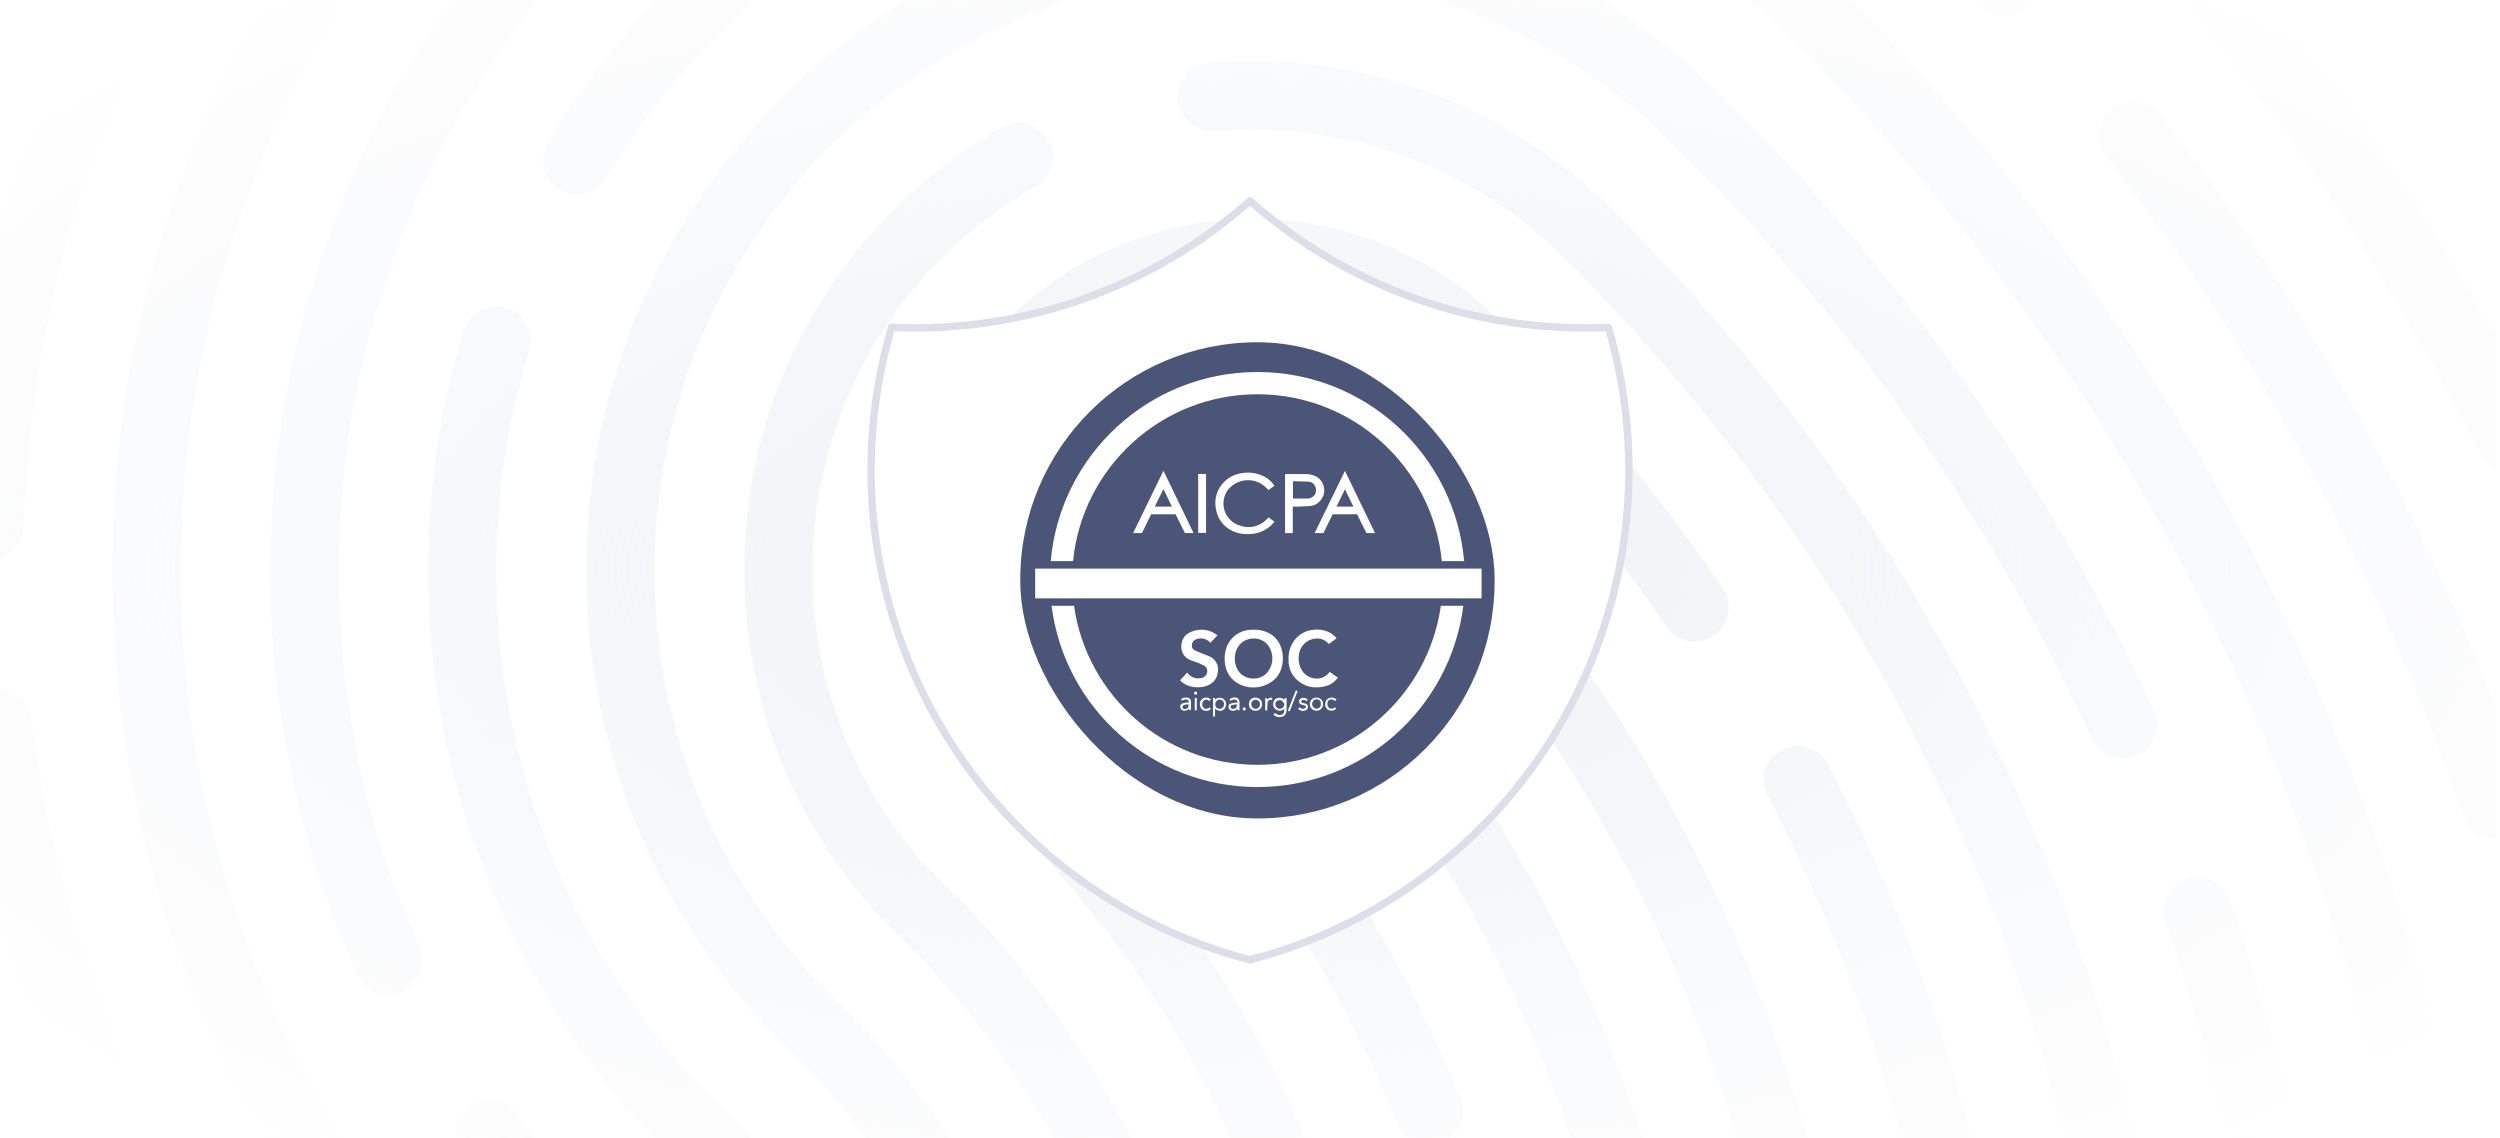
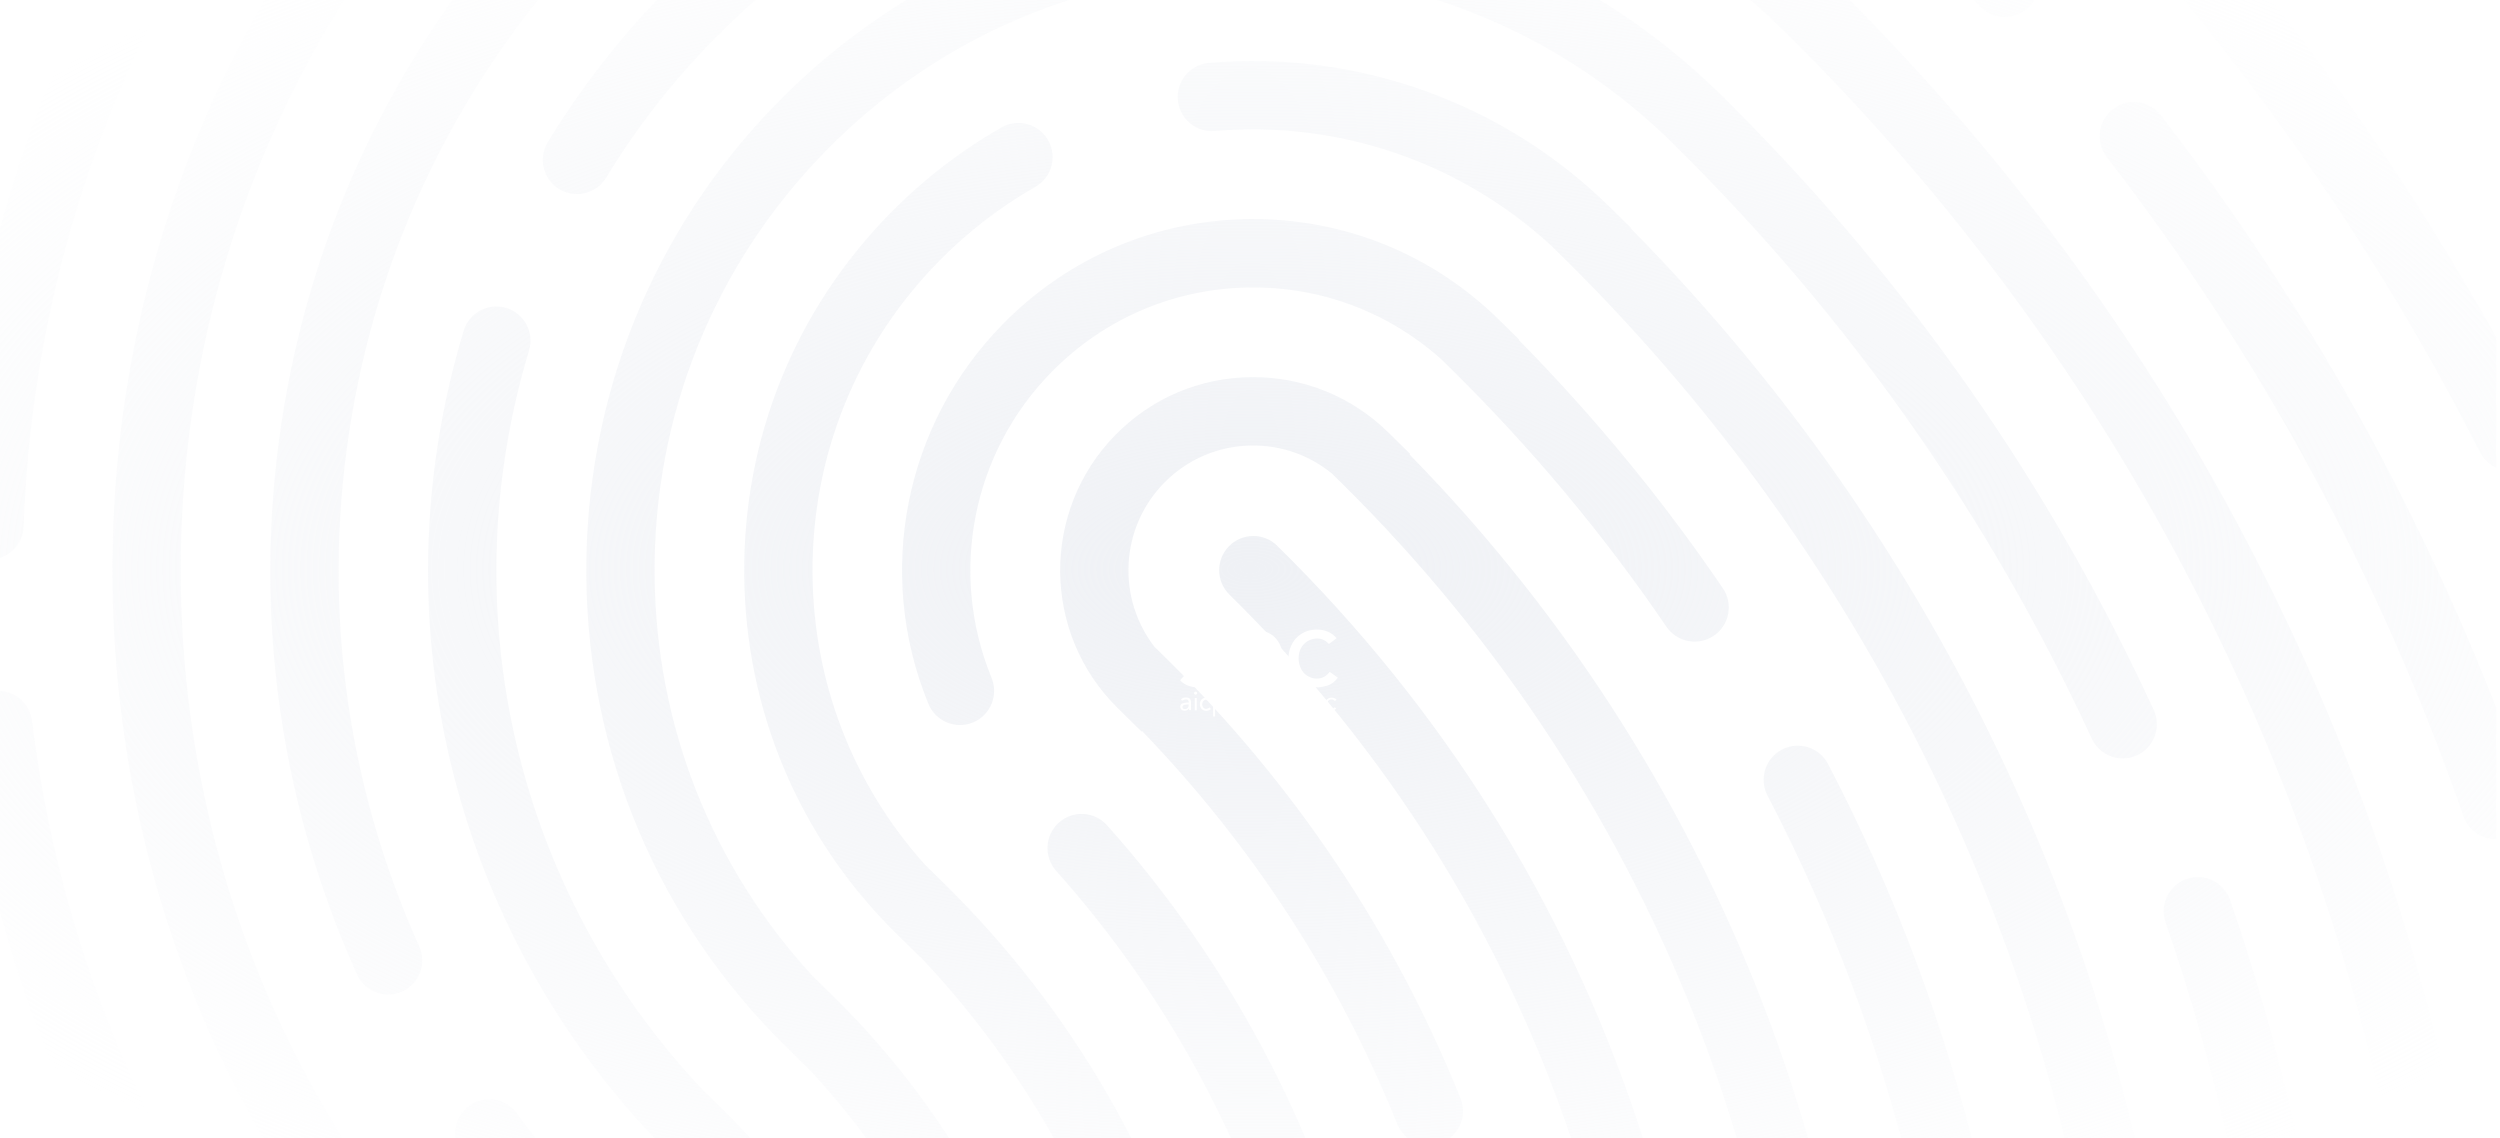
<svg xmlns="http://www.w3.org/2000/svg" width="336" height="153" viewBox="0 0 336 153" fill="none">
  <g clip-path="url(#clip0_3830_56111)">
    <path d="M-5.997 70.441C-4.456 26.719 13.282 -14.559 43.948 -45.785C71.157 -73.494 105.805 -90.974 144.15 -96.336C146.661 -96.687 148.978 -94.934 149.329 -92.422C149.68 -89.909 147.929 -87.59 145.419 -87.236C109.097 -82.156 76.269 -65.597 50.492 -39.344C21.439 -9.761 4.636 29.344 3.175 70.766C3.121 72.292 2.33 73.616 1.16 74.41C0.383 74.936 -0.563 75.23 -1.572 75.195C-4.105 75.106 -6.086 72.98 -5.997 70.444V70.441ZM290.819 -47.989C290.58 -48.225 290.321 -48.424 290.051 -48.596C258.08 -79.707 215.979 -97.248 171.377 -97.999C168.844 -98.043 166.754 -96.022 166.71 -93.484C166.667 -90.948 168.689 -88.859 171.222 -88.813C213.786 -88.096 253.951 -71.249 284.318 -41.37C284.528 -41.166 284.752 -40.987 284.985 -40.829C293.375 -32.492 300.88 -23.273 307.283 -13.402C308.663 -11.275 311.507 -10.671 313.632 -12.052C313.658 -12.07 313.681 -12.084 313.707 -12.101C315.771 -13.5 316.346 -16.303 314.98 -18.407C308.057 -29.075 299.928 -39.027 290.816 -47.989H290.819ZM57.853 199.595C56.024 197.943 54.253 196.274 52.582 194.633C52.378 194.432 52.157 194.256 51.927 194.101C38.628 180.885 27.768 165.718 19.654 149C11.692 132.599 6.528 115.064 4.305 96.884C3.998 94.365 1.709 92.576 -0.807 92.883C-3.323 93.191 -5.112 95.482 -4.804 98C-2.458 117.191 2.994 135.702 11.399 153.015C20.094 170.93 31.765 187.159 46.087 201.247C46.311 201.468 46.556 201.653 46.809 201.819C48.379 203.348 50.015 204.887 51.702 206.416C53.301 207.86 55.639 207.97 57.347 206.813C57.649 206.608 57.928 206.367 58.183 206.085C59.883 204.202 59.733 201.299 57.853 199.598V199.595ZM171.665 73.356C169.859 71.578 166.952 71.601 165.175 73.414C163.398 75.224 163.424 78.131 165.232 79.91C186.381 100.709 201.873 125.413 211.275 153.335C220.244 179.967 223.116 208.827 219.582 236.795C219.263 239.313 221.046 241.61 223.559 241.929C224.709 242.076 225.816 241.78 226.704 241.178C227.76 240.465 228.513 239.313 228.686 237.949C232.392 208.614 229.379 178.338 219.97 150.402C210.102 121.099 193.851 95.18 171.665 73.359V73.356ZM199.173 170.905C196.703 171.466 195.153 173.926 195.714 176.401C200.671 198.277 201.171 220.566 197.206 242.652C196.758 245.15 198.417 247.536 200.91 247.985C202.138 248.206 203.337 247.915 204.294 247.268C205.283 246.597 206.011 245.547 206.238 244.278C210.424 220.972 209.895 197.451 204.665 174.37C204.104 171.895 201.646 170.346 199.173 170.905ZM189.449 61.088L189.518 60.999L186.605 58.135C181.662 53.274 175.124 50.629 168.191 50.69C161.262 50.75 154.769 53.507 149.916 58.455C139.889 68.665 140.03 85.139 150.232 95.177L153.444 98.337L153.513 98.271C168.312 113.622 179.831 131.359 187.784 151.05C188.733 153.401 191.41 154.538 193.759 153.588C196.108 152.638 197.244 149.962 196.295 147.608C187.309 125.358 174.017 105.477 156.779 88.518L155.149 86.915C150.105 80.385 150.525 70.939 156.463 64.892C159.6 61.698 163.792 59.914 168.272 59.876C172.228 59.842 175.989 61.171 179.014 63.649L180.13 64.746C223.49 107.394 245.978 166.717 241.826 227.508C241.653 230.038 243.563 232.231 246.09 232.403C247.151 232.475 248.155 232.182 248.974 231.626C250.104 230.861 250.883 229.6 250.981 228.135C255.222 166.029 232.832 105.388 189.449 61.091V61.088ZM148.794 110.922C147.103 109.032 144.205 108.868 142.313 110.56C140.424 112.252 140.263 115.156 141.951 117.047C172.993 151.789 185.34 199.759 174.977 245.366C174.416 247.838 175.963 250.301 178.433 250.863C179.724 251.156 181.01 250.874 182.025 250.186C182.956 249.556 183.658 248.583 183.925 247.4C194.946 198.895 181.812 147.875 148.788 110.919L148.794 110.922ZM201.479 42.988C192.494 34.147 180.607 29.338 168.01 29.445C155.41 29.551 143.607 34.568 134.78 43.561C121.527 57.059 117.6 77.089 124.776 94.596C125.737 96.941 128.419 98.064 130.763 97.103C133.109 96.141 134.228 93.456 133.267 91.111C127.488 77.009 130.651 60.872 141.327 50.002C148.438 42.758 157.944 38.72 168.091 38.634C177.634 38.553 186.671 41.975 193.733 48.307L195.024 49.579C205.809 60.196 215.548 71.851 223.964 84.227C225.388 86.319 228.237 86.863 230.33 85.447C230.333 85.447 230.339 85.441 230.342 85.438C232.438 84.011 232.978 81.153 231.552 79.058C223.496 67.212 214.277 56 204.119 45.685L204.159 45.625L201.485 42.991L201.479 42.988ZM239.5 100.737C237.257 101.909 236.383 104.686 237.559 106.936C254.748 139.854 263.736 177.009 263.552 214.385C263.54 216.923 265.585 218.989 268.118 219.001C269.078 219.007 269.97 218.716 270.709 218.215C271.922 217.395 272.721 216.008 272.727 214.431C272.917 175.564 263.569 136.925 245.69 102.686C244.517 100.438 241.745 99.566 239.5 100.743V100.737ZM126.996 118.848L124.296 116.192C114.661 105.449 109.327 91.732 109.204 77.17C109.068 61.338 115.098 46.402 126.188 35.109C130.05 31.177 134.409 27.813 139.153 25.111C141.359 23.853 142.123 21.053 140.87 18.848C139.616 16.644 136.815 15.872 134.61 17.127C129.13 20.25 124.092 24.135 119.638 28.671C106.831 41.714 99.864 58.964 100.023 77.25C100.181 95.537 107.444 112.666 120.475 125.482L123.652 128.607L123.678 128.581C137.874 143.587 148.078 161.911 153.3 181.841C158.737 202.588 158.677 224.503 153.13 245.219C152.475 247.668 153.927 250.186 156.374 250.845C157.713 251.205 159.071 250.932 160.137 250.212C161.02 249.614 161.699 248.71 161.995 247.599C167.955 225.347 168.019 201.799 162.179 179.51C156.161 156.549 143.995 135.572 126.993 118.848H126.996ZM219.157 30.674L219.197 30.622L216.362 27.833C202.08 13.789 182.439 6.726 162.478 8.456C159.953 8.675 158.084 10.902 158.303 13.426C158.521 15.953 160.744 17.826 163.272 17.608C179.882 16.169 196.237 21.761 208.463 32.993L209.91 34.415C253.888 77.673 280.295 135.396 284.269 196.95C284.433 199.483 286.615 201.399 289.145 201.238C289.988 201.183 290.764 200.904 291.417 200.461C292.722 199.578 293.536 198.044 293.427 196.357C289.393 133.868 263.06 75.193 219.16 30.677L219.157 30.674ZM136.974 184.888C134.504 185.453 132.957 187.916 133.52 190.388C137.434 207.544 136.853 225.519 131.841 242.373C131.117 244.804 132.5 247.36 134.929 248.085C136.301 248.494 137.713 248.229 138.814 247.484C139.662 246.911 140.323 246.051 140.637 244.992C146.1 226.627 146.735 207.037 142.468 188.342C141.905 185.87 139.444 184.322 136.974 184.886V184.888ZM289.462 95.416C275.551 65.215 256.493 37.915 232.792 14.238V14.215L231.239 12.684C214.165 -4.112 191.582 -13.249 167.645 -13.042C143.708 -12.835 121.286 -3.309 104.508 13.78C87.725 30.869 78.596 53.479 78.802 77.438C79.01 101.396 88.527 123.841 105.604 140.637L108.867 143.846C114.934 150.368 120.09 157.603 124.224 165.399C125.412 167.638 128.189 168.493 130.429 167.301C132.666 166.113 133.52 163.33 132.33 161.091C127.045 151.127 120.242 142.016 112.105 134.009L109.149 131.1C95.638 116.399 88.153 97.474 87.978 77.357C87.791 55.85 95.986 35.558 111.052 20.218C126.111 4.879 146.238 -3.669 167.723 -3.856C188.79 -4.037 208.69 3.843 223.904 18.362L224.804 19.245C248.431 42.496 267.382 69.417 281.129 99.261C282.19 101.563 284.916 102.571 287.216 101.509C287.449 101.402 287.668 101.278 287.872 101.137C289.7 99.9 290.416 97.485 289.462 95.413V95.416ZM293.887 118.129C291.492 118.963 290.224 121.577 291.052 123.974C296.719 140.341 300.837 157.37 303.292 174.583C303.649 177.095 305.972 178.839 308.482 178.482C309.195 178.381 309.845 178.12 310.406 177.743C311.815 176.79 312.634 175.086 312.378 173.288C309.842 155.493 305.587 137.889 299.727 120.966C298.896 118.569 296.282 117.3 293.887 118.129ZM244.747 -3.816H244.724C233.531 -14.458 220.54 -22.494 206.085 -27.714C203.702 -28.575 201.071 -27.34 200.211 -24.951C199.351 -22.565 200.588 -19.932 202.971 -19.072C216.779 -14.084 229.134 -6.294 239.687 4.087L240.535 4.916C279.726 43.774 307.042 92.584 319.558 146.154C320.136 148.623 322.603 150.16 325.07 149.582C325.634 149.449 326.145 149.219 326.597 148.914C328.126 147.878 328.937 145.97 328.495 144.062C315.492 88.414 287.009 37.748 246.127 -2.463L244.75 -3.81L244.747 -3.816ZM89.361 -1.11C83.34 5.02 78.043 11.823 73.621 19.11C72.304 21.277 72.994 24.103 75.159 25.421C77.325 26.739 80.148 26.049 81.465 23.882C85.522 17.199 90.379 10.957 95.905 5.33C117.378 -16.533 147.201 -27.47 177.732 -24.681C178.83 -24.58 179.871 -24.876 180.719 -25.449C181.82 -26.195 182.588 -27.409 182.717 -28.837C182.947 -31.363 181.09 -33.597 178.565 -33.83C145.283 -36.872 112.766 -24.945 89.361 -1.11ZM97.208 149.182L94.283 146.307C69.4 119.801 60.51 82.18 71.102 47.115C71.836 44.686 70.464 42.125 68.037 41.388C65.613 40.654 63.051 42.027 62.315 44.456C50.337 84.114 61.217 126.774 90.715 155.79L93.326 158.357C112.924 179.443 119.802 209.239 111.254 237.011C110.506 239.434 111.866 242.007 114.287 242.752C115.67 243.178 117.102 242.919 118.212 242.165C119.046 241.598 119.701 240.755 120.023 239.716C129.949 207.477 121.205 172.784 97.205 149.179L97.208 149.182ZM82.322 164.343L79.424 161.491C75.861 157.749 72.514 153.764 69.44 149.602C67.934 147.562 65.064 147.138 63.023 148.641C60.984 150.149 60.556 153.024 62.062 155.064C66.231 160.708 70.87 166.052 75.847 170.945L77.828 172.89C91.782 187.968 96.989 209.305 91.417 229.255C90.735 231.698 92.159 234.234 94.6 234.916C95.951 235.293 97.331 235.025 98.409 234.294C99.278 233.707 99.951 232.818 100.255 231.73C106.981 207.659 100.109 181.841 82.325 164.346L82.322 164.343ZM254.564 -11.068L256.18 -9.5C259.521 -6.167 262.839 -2.708 266.065 0.812C267.624 2.51 270.162 2.766 272.014 1.511C272.201 1.385 272.379 1.244 272.549 1.088C274.415 -0.627 274.539 -3.534 272.825 -5.401C268.978 -9.595 265.007 -13.707 261.019 -17.63L258.592 -19.984L258.555 -19.964C233.703 -43.221 201.424 -55.826 167.28 -55.529C132.005 -55.224 98.959 -41.186 74.225 -16.001C55.202 3.371 42.752 27.715 38.223 54.397C33.795 80.468 37.168 106.945 47.976 130.964C49.017 133.278 51.734 134.309 54.043 133.267C56.358 132.225 57.384 129.505 56.343 127.194C46.288 104.844 43.151 80.203 47.272 55.936C51.487 31.114 63.072 8.467 80.772 -9.56C103.786 -32.995 134.535 -46.058 167.36 -46.343C200.185 -46.628 231.156 -34.1 254.567 -11.068H254.564ZM283.978 14.666C281.974 16.218 281.603 19.102 283.153 21.11C303.853 47.913 319.981 77.719 331.085 109.705C331.916 112.102 334.533 113.369 336.925 112.537C337.313 112.402 337.67 112.22 337.995 112.002C339.674 110.865 340.45 108.698 339.754 106.692C328.325 73.768 311.726 43.083 290.416 15.495C288.867 13.489 285.983 13.113 283.978 14.672V14.666ZM67.433 179.504L65.55 177.694C39.255 150.897 24.625 115.567 24.3 77.909C23.967 39.38 38.645 3.028 65.631 -24.453C76.968 -36 89.985 -45.465 104.321 -52.585C106.59 -53.711 107.519 -56.471 106.391 -58.741C105.264 -61.015 102.51 -61.941 100.241 -60.813C84.987 -53.236 71.137 -43.169 59.083 -30.891C30.379 -1.66 14.766 37.008 15.122 77.99C15.476 118.975 31.756 157.367 60.961 186.094L62.117 187.205C70.038 195.692 73.69 207.466 71.913 219.03C71.528 221.536 73.247 223.882 75.752 224.267C76.942 224.452 78.095 224.158 79.021 223.531C80.042 222.84 80.784 221.741 80.985 220.425C83.291 205.42 78.222 190.121 67.43 179.504H67.433ZM272.744 -35.847L272.698 -35.804C233.232 -72.469 177.134 -85.803 125.202 -70.587C122.772 -69.873 121.375 -67.323 122.088 -64.888C122.801 -62.454 125.349 -61.058 127.781 -61.772C177.933 -76.466 232.214 -62.845 269.441 -26.22L271.606 -24.131C296.621 0.91 317.376 29.465 333.322 60.788C334.472 63.048 337.236 63.949 339.496 62.797C339.668 62.708 339.832 62.61 339.99 62.507C341.879 61.226 342.564 58.708 341.503 56.621C324.656 23.525 302.588 -6.558 275.907 -32.797L272.75 -35.844L272.744 -35.847Z" fill="url(#paint0_radial_3830_56111)" />
    <g filter="url(#filter0_d_3830_56111)">
-       <path d="M167.999 26C181.235 37.711 198.511 43.808 216.166 43C218.736 51.744 219.523 60.915 218.478 69.969C217.434 79.022 214.581 87.774 210.088 95.703C205.594 103.632 199.553 110.577 192.323 116.125C185.093 121.674 176.821 125.712 167.999 128C159.177 125.712 150.905 121.674 143.675 116.125C136.445 110.577 130.404 103.632 125.91 95.703C121.417 87.774 118.564 79.022 117.52 69.969C116.476 60.915 117.262 51.744 119.832 43C137.487 43.808 154.763 37.711 167.999 26Z" fill="white" stroke="#DCDFEA" stroke-linecap="round" stroke-linejoin="round" />
-     </g>
-     <rect x="137.125" y="46" width="63.749" height="64" rx="31.875" fill="#4A5578" />
-     <path d="M170.441 69.574C169.996 70.129 169.404 70.508 168.712 70.71C168.046 70.912 167.33 70.886 166.663 70.634C166.169 70.508 165.725 70.255 165.355 69.877C164.984 69.523 164.713 69.069 164.565 68.59C164.416 68.11 164.392 67.58 164.491 67.075C164.589 66.57 164.811 66.091 165.132 65.712C165.725 65.056 166.54 64.627 167.428 64.551C168.317 64.476 169.181 64.728 169.873 65.283C170.095 65.46 170.292 65.662 170.49 65.864C170.737 65.687 170.984 65.485 171.28 65.283C170.959 64.804 170.539 64.4 170.045 64.122C169.132 63.617 168.095 63.416 167.058 63.567C166.515 63.617 165.972 63.794 165.478 64.047C164.984 64.324 164.565 64.677 164.219 65.107C163.873 65.536 163.626 66.015 163.478 66.545C163.33 67.075 163.305 67.63 163.38 68.16C163.454 68.842 163.7 69.523 164.095 70.079C164.491 70.634 165.034 71.088 165.651 71.366C166.392 71.719 167.231 71.845 168.046 71.77C169.033 71.744 169.996 71.341 170.761 70.684C170.959 70.508 171.107 70.306 171.305 70.129L170.465 69.523C170.465 69.523 170.465 69.549 170.441 69.574ZM176.687 71.644H177.872L179.106 69.12H182.39L183.649 71.644H184.809C183.451 68.842 182.118 66.066 180.76 63.289C179.403 66.066 178.045 68.842 176.687 71.644ZM179.625 68.085C179.995 67.302 180.39 66.545 180.76 65.763C181.155 66.545 181.526 67.328 181.896 68.085H179.625ZM152.294 71.644H153.479C153.899 70.811 154.319 69.953 154.714 69.12H157.997C158.417 69.953 158.837 70.811 159.257 71.644H160.417L156.368 63.264C155.01 66.066 153.652 68.842 152.294 71.644ZM155.208 68.085C155.578 67.302 155.973 66.545 156.368 65.738C156.763 66.545 157.133 67.302 157.504 68.085H155.208ZM177.65 67.025C177.822 66.747 177.946 66.419 177.971 66.091C177.995 65.763 177.946 65.409 177.822 65.107C177.699 64.804 177.501 64.526 177.255 64.299C177.008 64.072 176.711 63.92 176.39 63.845C176.02 63.744 175.625 63.693 175.23 63.718C174.44 63.693 173.65 63.718 172.835 63.718C172.786 63.718 172.737 63.718 172.712 63.718V71.644H173.749V68.085C174.02 68.085 174.267 68.085 174.514 68.085C175.008 68.06 175.526 68.06 176.02 68.009C176.341 67.984 176.662 67.883 176.958 67.731C177.23 67.529 177.477 67.302 177.65 67.025ZM176.81 66.268C176.736 66.495 176.588 66.671 176.39 66.798C176.193 66.924 175.971 66.999 175.749 66.999C175.107 67.025 174.44 66.999 173.773 66.999V64.677C174.465 64.703 175.131 64.703 175.798 64.728C175.971 64.728 176.144 64.778 176.292 64.854C176.44 64.93 176.588 65.056 176.687 65.208C176.786 65.359 176.835 65.536 176.86 65.712C176.884 65.914 176.86 66.116 176.81 66.268ZM161.034 71.618H162.096V63.693H161.034V71.618Z" fill="white" />
+       </g>
    <path d="M166.834 92.076C167.369 92.295 167.953 92.417 168.537 92.393C169.122 92.393 169.706 92.246 170.241 92.003C170.728 91.808 171.166 91.466 171.531 91.076C171.872 90.662 172.14 90.174 172.261 89.662C172.48 88.833 172.48 87.979 172.213 87.15C172.091 86.711 171.872 86.297 171.58 85.931C171.288 85.565 170.923 85.273 170.509 85.078C169.9 84.761 169.219 84.614 168.537 84.639C168.391 84.639 168.245 84.639 168.099 84.639C168.002 84.639 167.929 84.663 167.832 84.663C167.272 84.712 166.712 84.931 166.225 85.248C165.739 85.565 165.349 86.004 165.081 86.492C164.692 87.199 164.546 88.004 164.595 88.784C164.692 90.32 165.398 91.466 166.834 92.076ZM167.491 86.004C167.978 85.809 168.537 85.76 169.049 85.858C169.56 85.98 170.046 86.248 170.387 86.663C170.825 87.248 171.044 87.955 170.996 88.686C170.947 89.418 170.631 90.101 170.095 90.613C168.951 91.637 166.542 91.417 166.031 89.223C165.982 89.003 165.958 88.784 165.958 88.686C165.909 87.443 166.493 86.419 167.491 86.004ZM161.09 91.174C160.798 91.174 160.481 91.125 160.214 90.978C159.946 90.832 159.727 90.637 159.557 90.393C159.24 90.735 158.924 91.076 158.607 91.417C158.851 91.71 159.167 91.93 159.508 92.076C160.189 92.368 160.919 92.442 161.65 92.32C162.842 92.125 163.621 91.344 163.694 90.198C163.743 89.808 163.67 89.394 163.475 89.052C163.28 88.711 162.988 88.418 162.623 88.248C162.307 88.101 161.966 87.979 161.65 87.857C161.285 87.736 160.919 87.565 160.554 87.394C160.384 87.297 160.262 87.15 160.214 86.98C160.165 86.809 160.165 86.614 160.238 86.443C160.287 86.321 160.36 86.199 160.457 86.102C160.554 86.004 160.676 85.955 160.798 85.907C161.114 85.785 161.479 85.76 161.82 85.858C162.161 85.955 162.453 86.126 162.672 86.394C162.988 86.053 163.305 85.736 163.621 85.395C163.548 85.321 163.499 85.273 163.426 85.248C162.842 84.834 162.136 84.614 161.431 84.639C160.822 84.639 160.214 84.809 159.678 85.126C158.486 85.858 158.364 87.979 159.873 88.662C160.238 88.833 160.627 88.93 160.993 89.077C161.309 89.198 161.625 89.345 161.917 89.516C162.015 89.589 162.112 89.686 162.161 89.808C162.234 89.93 162.258 90.052 162.258 90.174C162.258 90.296 162.234 90.442 162.185 90.564C162.136 90.686 162.039 90.784 161.942 90.881C161.771 91.076 161.431 91.174 161.09 91.174ZM174.16 91.222C175.377 92.417 176.813 92.637 178.395 92.149C178.979 91.954 179.465 91.564 179.806 91.076L178.711 90.296C178.662 90.344 178.638 90.369 178.614 90.418C177.543 91.71 175.839 91.222 175.133 90.32C174.89 90.003 174.719 89.637 174.622 89.223C174.525 88.833 174.5 88.418 174.573 88.004C174.646 87.394 174.939 86.833 175.401 86.419C176.131 85.76 177.591 85.443 178.541 86.492C178.565 86.516 178.589 86.541 178.614 86.541L179.636 85.785C179.368 85.443 179.027 85.175 178.638 84.98C177.932 84.639 177.129 84.541 176.374 84.663C175.888 84.712 175.425 84.882 175.012 85.126C174.598 85.37 174.233 85.687 173.941 86.077C173.381 86.858 173.113 87.809 173.186 88.76C173.162 89.686 173.527 90.564 174.16 91.222ZM171.409 93.953C171.239 94.1 171.142 94.319 171.117 94.539C171.093 94.758 171.142 94.978 171.288 95.173C171.361 95.27 171.458 95.343 171.58 95.416C171.701 95.465 171.823 95.514 171.945 95.514C172.067 95.538 172.188 95.514 172.31 95.465C172.432 95.416 172.529 95.343 172.602 95.246C172.626 95.685 172.553 95.928 172.31 96.026C172.14 96.099 171.969 96.124 171.799 96.075C171.628 96.026 171.458 95.928 171.361 95.807C171.288 95.88 171.215 95.953 171.166 96.05C171.312 96.197 171.482 96.294 171.677 96.343C171.872 96.392 172.067 96.392 172.261 96.343C172.407 96.319 172.553 96.246 172.651 96.148C172.772 96.05 172.845 95.904 172.87 95.758C172.894 95.636 172.918 95.514 172.918 95.392C172.918 94.904 172.918 94.441 172.918 93.953C172.918 93.905 172.918 93.856 172.918 93.832H172.651C172.651 93.905 172.651 93.978 172.626 94.075C172.48 93.905 172.286 93.807 172.042 93.783C171.799 93.758 171.58 93.832 171.409 93.953ZM172.602 94.636C172.602 94.709 172.602 94.807 172.553 94.88C172.529 94.953 172.48 95.026 172.432 95.075C172.383 95.124 172.31 95.173 172.237 95.221C172.164 95.246 172.091 95.27 171.994 95.27C171.848 95.27 171.701 95.197 171.58 95.099C171.482 94.978 171.409 94.831 171.409 94.685C171.409 94.612 171.409 94.539 171.434 94.465C171.458 94.392 171.507 94.319 171.555 94.27C171.604 94.222 171.677 94.173 171.75 94.148C171.823 94.124 171.896 94.1 171.969 94.1C172.042 94.1 172.115 94.124 172.188 94.148C172.261 94.173 172.334 94.222 172.383 94.27C172.432 94.319 172.48 94.392 172.505 94.465C172.578 94.465 172.602 94.539 172.602 94.636ZM163.305 93.807H163.037V96.294H163.305V95.246C163.743 95.612 164.181 95.636 164.522 95.319C164.668 95.173 164.765 94.953 164.789 94.734C164.814 94.514 164.741 94.295 164.619 94.124C164.497 93.953 164.327 93.856 164.132 93.807C163.986 93.758 163.84 93.783 163.694 93.807C163.548 93.832 163.426 93.929 163.305 94.051C163.305 93.953 163.305 93.88 163.305 93.807ZM163.913 94.026C163.986 94.026 164.084 94.051 164.157 94.075C164.23 94.1 164.303 94.148 164.351 94.222C164.4 94.27 164.449 94.344 164.473 94.417C164.497 94.49 164.522 94.563 164.497 94.66C164.497 94.734 164.497 94.807 164.473 94.88C164.449 94.953 164.4 95.026 164.351 95.075C164.303 95.124 164.23 95.173 164.157 95.221C164.084 95.246 164.01 95.27 163.937 95.27C163.864 95.27 163.767 95.246 163.694 95.221C163.621 95.197 163.548 95.148 163.499 95.099C163.451 95.051 163.402 94.978 163.378 94.904C163.353 94.831 163.329 94.758 163.329 94.66C163.329 94.587 163.329 94.49 163.378 94.417C163.402 94.344 163.451 94.27 163.499 94.222C163.548 94.173 163.621 94.124 163.694 94.075C163.743 94.051 163.816 94.026 163.913 94.026ZM167.856 94.636C167.856 94.758 167.88 94.88 167.905 94.978C167.953 95.099 168.026 95.197 168.099 95.27C168.197 95.343 168.294 95.416 168.391 95.465C168.513 95.514 168.61 95.514 168.732 95.514C168.854 95.514 168.976 95.514 169.073 95.465C169.195 95.416 169.292 95.368 169.365 95.27C169.438 95.173 169.511 95.099 169.56 94.978C169.608 94.856 169.633 94.758 169.608 94.636C169.608 94.514 169.608 94.392 169.56 94.295C169.511 94.173 169.462 94.075 169.365 94.002C169.292 93.929 169.17 93.856 169.073 93.807C168.951 93.758 168.854 93.758 168.732 93.758C168.61 93.758 168.489 93.758 168.391 93.807C168.27 93.856 168.172 93.905 168.099 94.002C168.002 94.075 167.953 94.173 167.905 94.295C167.88 94.392 167.856 94.514 167.856 94.636ZM169.341 94.636C169.341 94.709 169.341 94.807 169.316 94.88C169.292 94.953 169.243 95.026 169.195 95.075C169.146 95.124 169.073 95.173 169 95.221C168.927 95.246 168.854 95.27 168.757 95.27C168.683 95.27 168.61 95.246 168.537 95.221C168.464 95.197 168.391 95.148 168.343 95.099C168.294 95.051 168.245 94.978 168.221 94.904C168.197 94.831 168.172 94.758 168.172 94.685C168.172 94.612 168.172 94.514 168.197 94.441C168.221 94.368 168.27 94.295 168.318 94.246C168.367 94.197 168.44 94.148 168.513 94.1C168.586 94.075 168.659 94.051 168.757 94.051C168.83 94.051 168.927 94.075 169 94.1C169.073 94.124 169.146 94.173 169.195 94.246C169.243 94.295 169.292 94.368 169.316 94.441C169.341 94.49 169.341 94.563 169.341 94.636ZM176.034 94.636C176.034 94.758 176.058 94.88 176.107 94.978C176.155 95.099 176.228 95.197 176.301 95.27C176.399 95.343 176.496 95.416 176.594 95.465C176.715 95.514 176.813 95.514 176.934 95.514C177.056 95.514 177.178 95.49 177.275 95.465C177.397 95.416 177.494 95.368 177.567 95.27C177.64 95.197 177.713 95.075 177.762 94.978C177.81 94.856 177.81 94.758 177.81 94.636C177.81 94.514 177.786 94.392 177.762 94.295C177.713 94.197 177.664 94.075 177.567 94.002C177.47 93.929 177.372 93.856 177.275 93.807C177.153 93.758 177.056 93.758 176.934 93.758C176.813 93.758 176.691 93.758 176.594 93.807C176.472 93.856 176.374 93.905 176.301 94.002C176.204 94.075 176.155 94.173 176.107 94.295C176.058 94.417 176.034 94.514 176.034 94.636ZM177.518 94.66C177.518 94.734 177.518 94.807 177.494 94.88C177.47 94.953 177.421 95.026 177.372 95.075C177.324 95.124 177.251 95.173 177.178 95.197C177.105 95.221 177.032 95.246 176.959 95.246C176.886 95.246 176.788 95.221 176.715 95.197C176.642 95.173 176.569 95.124 176.521 95.051C176.472 95.002 176.423 94.929 176.399 94.856C176.374 94.782 176.35 94.709 176.35 94.612C176.35 94.539 176.35 94.441 176.399 94.368C176.448 94.295 176.472 94.222 176.521 94.173C176.569 94.124 176.642 94.075 176.715 94.026C176.788 94.002 176.861 93.978 176.959 93.978C177.032 93.978 177.129 94.002 177.202 94.026C177.275 94.051 177.348 94.1 177.397 94.173C177.445 94.222 177.494 94.295 177.518 94.368C177.494 94.49 177.518 94.563 177.518 94.66ZM158.997 95.49C159.143 95.538 159.289 95.538 159.435 95.49C159.581 95.441 159.703 95.368 159.8 95.246C159.8 95.343 159.824 95.392 159.824 95.441H160.068C160.068 95.099 160.068 94.758 160.068 94.417C160.068 94.051 159.946 93.856 159.703 93.783C159.386 93.685 158.875 93.758 158.729 94.026C158.778 94.075 158.826 94.124 158.875 94.173C159.435 93.88 159.776 93.978 159.776 94.417C159.703 94.417 159.605 94.417 159.532 94.417C159.337 94.441 159.118 94.465 158.924 94.539C158.826 94.563 158.729 94.636 158.68 94.734C158.632 94.831 158.607 94.953 158.632 95.051C158.632 95.148 158.68 95.246 158.753 95.319C158.802 95.416 158.899 95.465 158.997 95.49ZM159.143 94.734C159.337 94.709 159.557 94.685 159.751 94.66C159.776 95.075 159.581 95.319 159.216 95.294C159.143 95.294 159.07 95.27 159.021 95.246C158.972 95.197 158.924 95.148 158.924 95.075C158.924 95.051 158.924 95.002 158.924 94.978C158.924 94.953 158.948 94.904 158.972 94.88C158.997 94.856 159.021 94.831 159.045 94.807C159.07 94.758 159.118 94.734 159.143 94.734ZM166.006 94.441C165.812 94.465 165.592 94.49 165.398 94.563C165.3 94.587 165.203 94.66 165.154 94.758C165.106 94.856 165.081 94.953 165.106 95.075C165.106 95.173 165.154 95.27 165.227 95.343C165.3 95.416 165.373 95.465 165.495 95.49C165.641 95.538 165.787 95.538 165.933 95.514C166.079 95.465 166.201 95.392 166.298 95.27C166.323 95.343 166.323 95.416 166.347 95.465H166.59C166.59 95.099 166.59 94.758 166.59 94.392C166.59 94.27 166.59 94.173 166.517 94.051C166.444 93.929 166.371 93.856 166.274 93.807C166.104 93.734 165.909 93.71 165.739 93.758C165.544 93.783 165.373 93.88 165.252 94.002L165.398 94.197C165.495 94.1 165.617 94.051 165.763 94.026C165.909 94.002 166.031 94.026 166.152 94.075C166.201 94.1 166.25 94.173 166.298 94.222C166.323 94.295 166.323 94.344 166.323 94.417C166.152 94.441 166.079 94.441 166.006 94.441ZM165.666 95.27C165.593 95.27 165.544 95.246 165.495 95.197C165.446 95.148 165.422 95.099 165.398 95.026C165.373 94.953 165.398 94.904 165.422 94.856C165.446 94.807 165.519 94.758 165.568 94.758C165.787 94.709 166.006 94.709 166.225 94.66C166.274 95.099 166.031 95.319 165.666 95.27ZM175.255 95.246C175.158 95.27 175.036 95.27 174.939 95.246C174.841 95.221 174.744 95.148 174.695 95.051C174.622 95.124 174.549 95.173 174.476 95.221C174.573 95.368 174.719 95.465 174.865 95.514C175.036 95.563 175.206 95.563 175.352 95.514C175.474 95.49 175.596 95.441 175.669 95.343C175.742 95.246 175.79 95.124 175.79 95.002C175.79 94.758 175.644 94.612 175.377 94.539C175.255 94.514 175.133 94.49 175.012 94.441C174.939 94.417 174.841 94.319 174.865 94.27C174.89 94.222 174.914 94.197 174.939 94.148C174.963 94.124 175.012 94.1 175.06 94.075C175.158 94.051 175.255 94.051 175.328 94.075C175.425 94.1 175.498 94.173 175.547 94.246C175.62 94.197 175.693 94.148 175.766 94.1C175.596 93.71 174.963 93.71 174.719 93.953C174.671 94.002 174.622 94.075 174.598 94.148C174.573 94.222 174.573 94.295 174.598 94.368C174.622 94.441 174.646 94.514 174.695 94.563C174.744 94.612 174.817 94.66 174.865 94.685C175.012 94.734 175.182 94.782 175.328 94.807C175.45 94.831 175.547 94.904 175.523 95.026C175.498 95.075 175.474 95.124 175.45 95.148C175.352 95.197 175.304 95.221 175.255 95.246ZM179.417 94.222C179.49 94.148 179.563 94.1 179.636 94.026C179.465 93.856 179.222 93.758 178.979 93.758C178.735 93.758 178.492 93.856 178.322 94.026C178.176 94.222 178.103 94.465 178.103 94.709C178.127 94.953 178.224 95.173 178.419 95.343C178.589 95.465 178.808 95.538 179.027 95.514C179.246 95.49 179.441 95.392 179.587 95.221C179.539 95.173 179.465 95.099 179.392 95.051C179.344 95.099 179.295 95.148 179.222 95.197C179.149 95.221 179.076 95.246 179.003 95.246C178.93 95.246 178.857 95.246 178.784 95.221C178.711 95.197 178.638 95.148 178.589 95.099C178.468 94.978 178.419 94.831 178.395 94.66C178.395 94.49 178.419 94.344 178.516 94.197C178.565 94.124 178.638 94.075 178.711 94.051C178.784 94.026 178.857 94.002 178.954 94.002C179.027 94.002 179.125 94.026 179.198 94.051C179.295 94.124 179.368 94.173 179.417 94.222ZM161.99 94.051C162.088 94.026 162.185 94.026 162.282 94.051C162.38 94.075 162.453 94.148 162.526 94.222C162.599 94.148 162.672 94.075 162.745 94.026C162.575 93.856 162.355 93.758 162.136 93.758C161.893 93.758 161.674 93.832 161.504 94.002C161.333 94.173 161.26 94.417 161.26 94.66C161.26 94.904 161.358 95.124 161.528 95.319C161.698 95.465 161.917 95.538 162.136 95.538C162.355 95.538 162.575 95.441 162.745 95.294L162.575 95.075C162.258 95.319 161.966 95.343 161.747 95.124C161.65 95.002 161.577 94.856 161.577 94.709C161.577 94.563 161.601 94.392 161.698 94.27C161.771 94.148 161.893 94.075 161.99 94.051ZM174.403 92.88C174.306 92.856 174.257 92.832 174.16 92.783C173.795 93.71 173.454 94.612 173.089 95.514L173.332 95.612C173.697 94.709 174.038 93.807 174.403 92.88ZM170.363 94.417C170.363 94.368 170.387 94.295 170.412 94.246C170.436 94.197 170.485 94.148 170.533 94.124C170.582 94.1 170.631 94.075 170.704 94.051C170.752 94.026 170.825 94.026 170.874 94.051C170.898 94.051 170.947 94.051 170.971 94.051V93.783C170.85 93.758 170.728 93.783 170.606 93.807C170.485 93.856 170.387 93.929 170.314 94.026C170.29 93.929 170.29 93.88 170.29 93.832H170.046V95.49H170.314C170.314 95.368 170.314 95.246 170.314 95.148C170.339 94.904 170.339 94.66 170.363 94.417ZM160.579 95.465H160.846V93.807H160.579V95.465ZM167.028 95.27C167.028 95.294 167.028 95.319 167.028 95.368C167.028 95.392 167.053 95.416 167.077 95.441C167.101 95.465 167.126 95.49 167.15 95.49C167.175 95.49 167.199 95.514 167.223 95.49C167.345 95.49 167.418 95.416 167.442 95.27C167.442 95.246 167.442 95.221 167.418 95.197C167.418 95.173 167.394 95.148 167.369 95.124C167.345 95.099 167.321 95.099 167.296 95.075C167.272 95.075 167.248 95.051 167.223 95.075C167.199 95.075 167.175 95.075 167.15 95.075C167.126 95.075 167.101 95.099 167.077 95.124C167.053 95.148 167.053 95.173 167.028 95.197C167.028 95.221 167.028 95.246 167.028 95.27ZM160.895 93.173C160.895 93.027 160.822 92.954 160.7 92.954C160.676 92.954 160.652 92.954 160.627 92.954C160.603 92.954 160.579 92.978 160.554 93.002C160.53 93.027 160.53 93.051 160.506 93.076C160.481 93.1 160.481 93.124 160.481 93.149C160.481 93.173 160.481 93.198 160.481 93.222C160.481 93.246 160.506 93.271 160.53 93.295C160.554 93.319 160.579 93.319 160.603 93.344C160.627 93.344 160.652 93.368 160.676 93.368C160.7 93.368 160.725 93.368 160.749 93.368C160.773 93.368 160.798 93.344 160.822 93.319C160.846 93.295 160.846 93.271 160.871 93.246C160.895 93.222 160.895 93.198 160.895 93.173Z" fill="white" />
-     <path d="M144.348 81.42C146.063 93.501 156.445 102.792 169 102.792C181.554 102.792 191.938 93.501 193.652 81.42H196.67C194.935 95.157 183.207 105.78 169 105.78C154.792 105.78 143.065 95.157 141.331 81.42H144.348ZM169 50C183.57 50 195.531 61.174 196.781 75.42H193.78C192.54 62.827 181.919 52.988 169 52.988C156.08 52.989 145.459 62.827 144.219 75.42H141.219C142.47 61.174 154.429 50 169 50Z" fill="white" />
-     <path d="M199.125 80.42V76.42H139.125V80.42H199.125Z" fill="white" />
  </g>
  <defs>
    <filter id="filter0_d_3830_56111" x="98" y="8" width="140" height="140" filterUnits="userSpaceOnUse" color-interpolation-filters="sRGB">
      <feFlood flood-opacity="0" result="BackgroundImageFix" />
      <feColorMatrix in="SourceAlpha" type="matrix" values="0 0 0 0 0 0 0 0 0 0 0 0 0 0 0 0 0 0 127 0" result="hardAlpha" />
      <feOffset dy="1" />
      <feGaussianBlur stdDeviation="1" />
      <feColorMatrix type="matrix" values="0 0 0 0 0.063 0 0 0 0 0.094 0 0 0 0 0.157 0 0 0 0.05 0" />
      <feBlend mode="normal" in2="BackgroundImageFix" result="effect1_dropShadow_3830_56111" />
      <feBlend mode="normal" in="SourceGraphic" in2="effect1_dropShadow_3830_56111" result="shape" />
    </filter>
    <radialGradient id="paint0_radial_3830_56111" cx="0" cy="0" r="1" gradientUnits="userSpaceOnUse" gradientTransform="translate(168.001 76.502) rotate(90.001) scale(100.998 214.316)">
      <stop stop-color="#EFF1F5" />
      <stop offset="1" stop-color="#EFF1F5" stop-opacity="0" />
    </radialGradient>
    <clipPath id="clip0_3830_56111">
      <rect width="335.5" height="153" rx="8" fill="white" />
    </clipPath>
  </defs>
</svg>